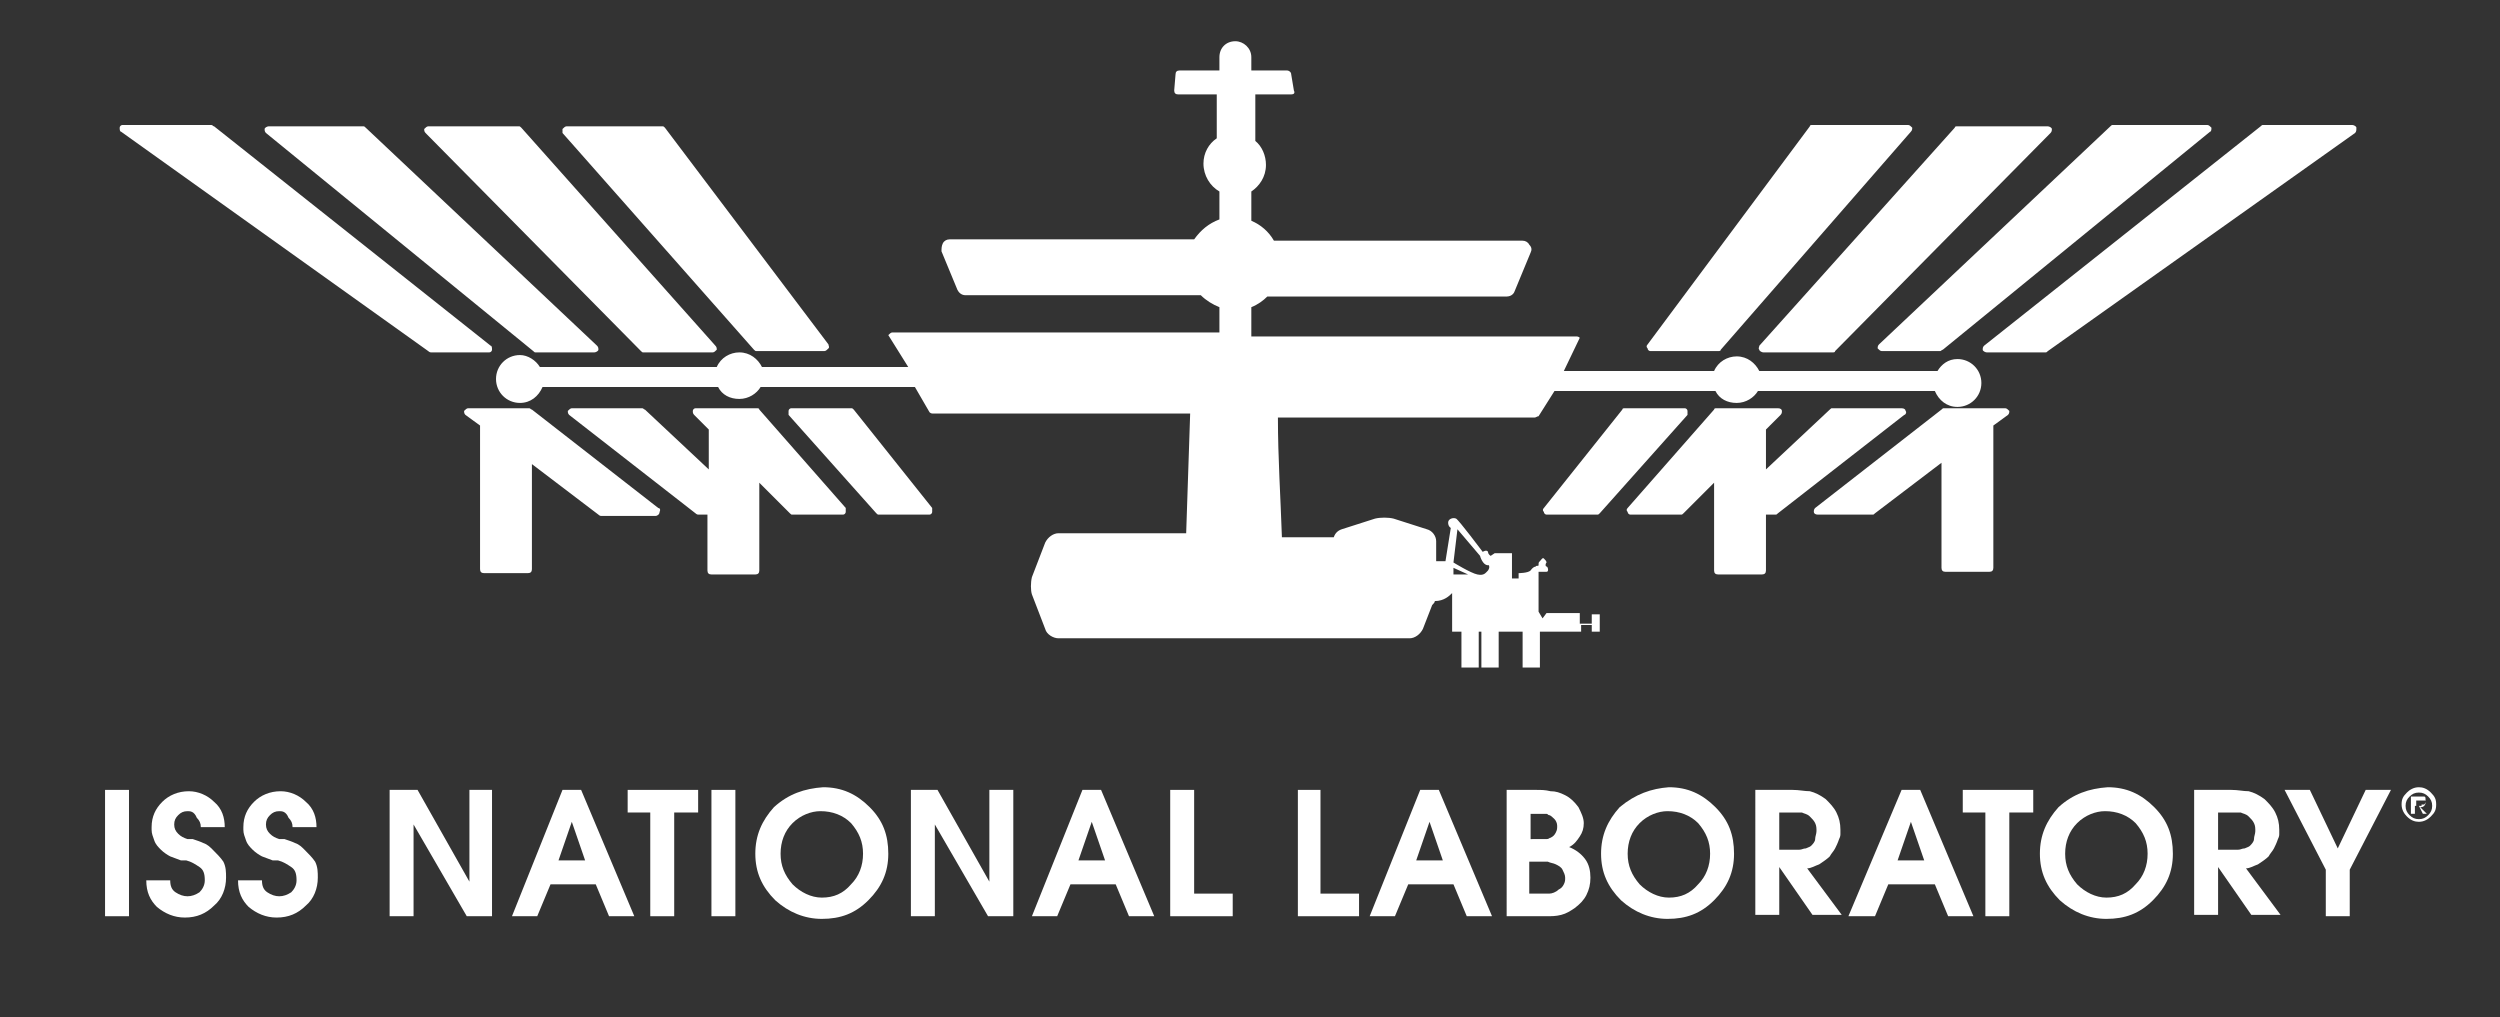
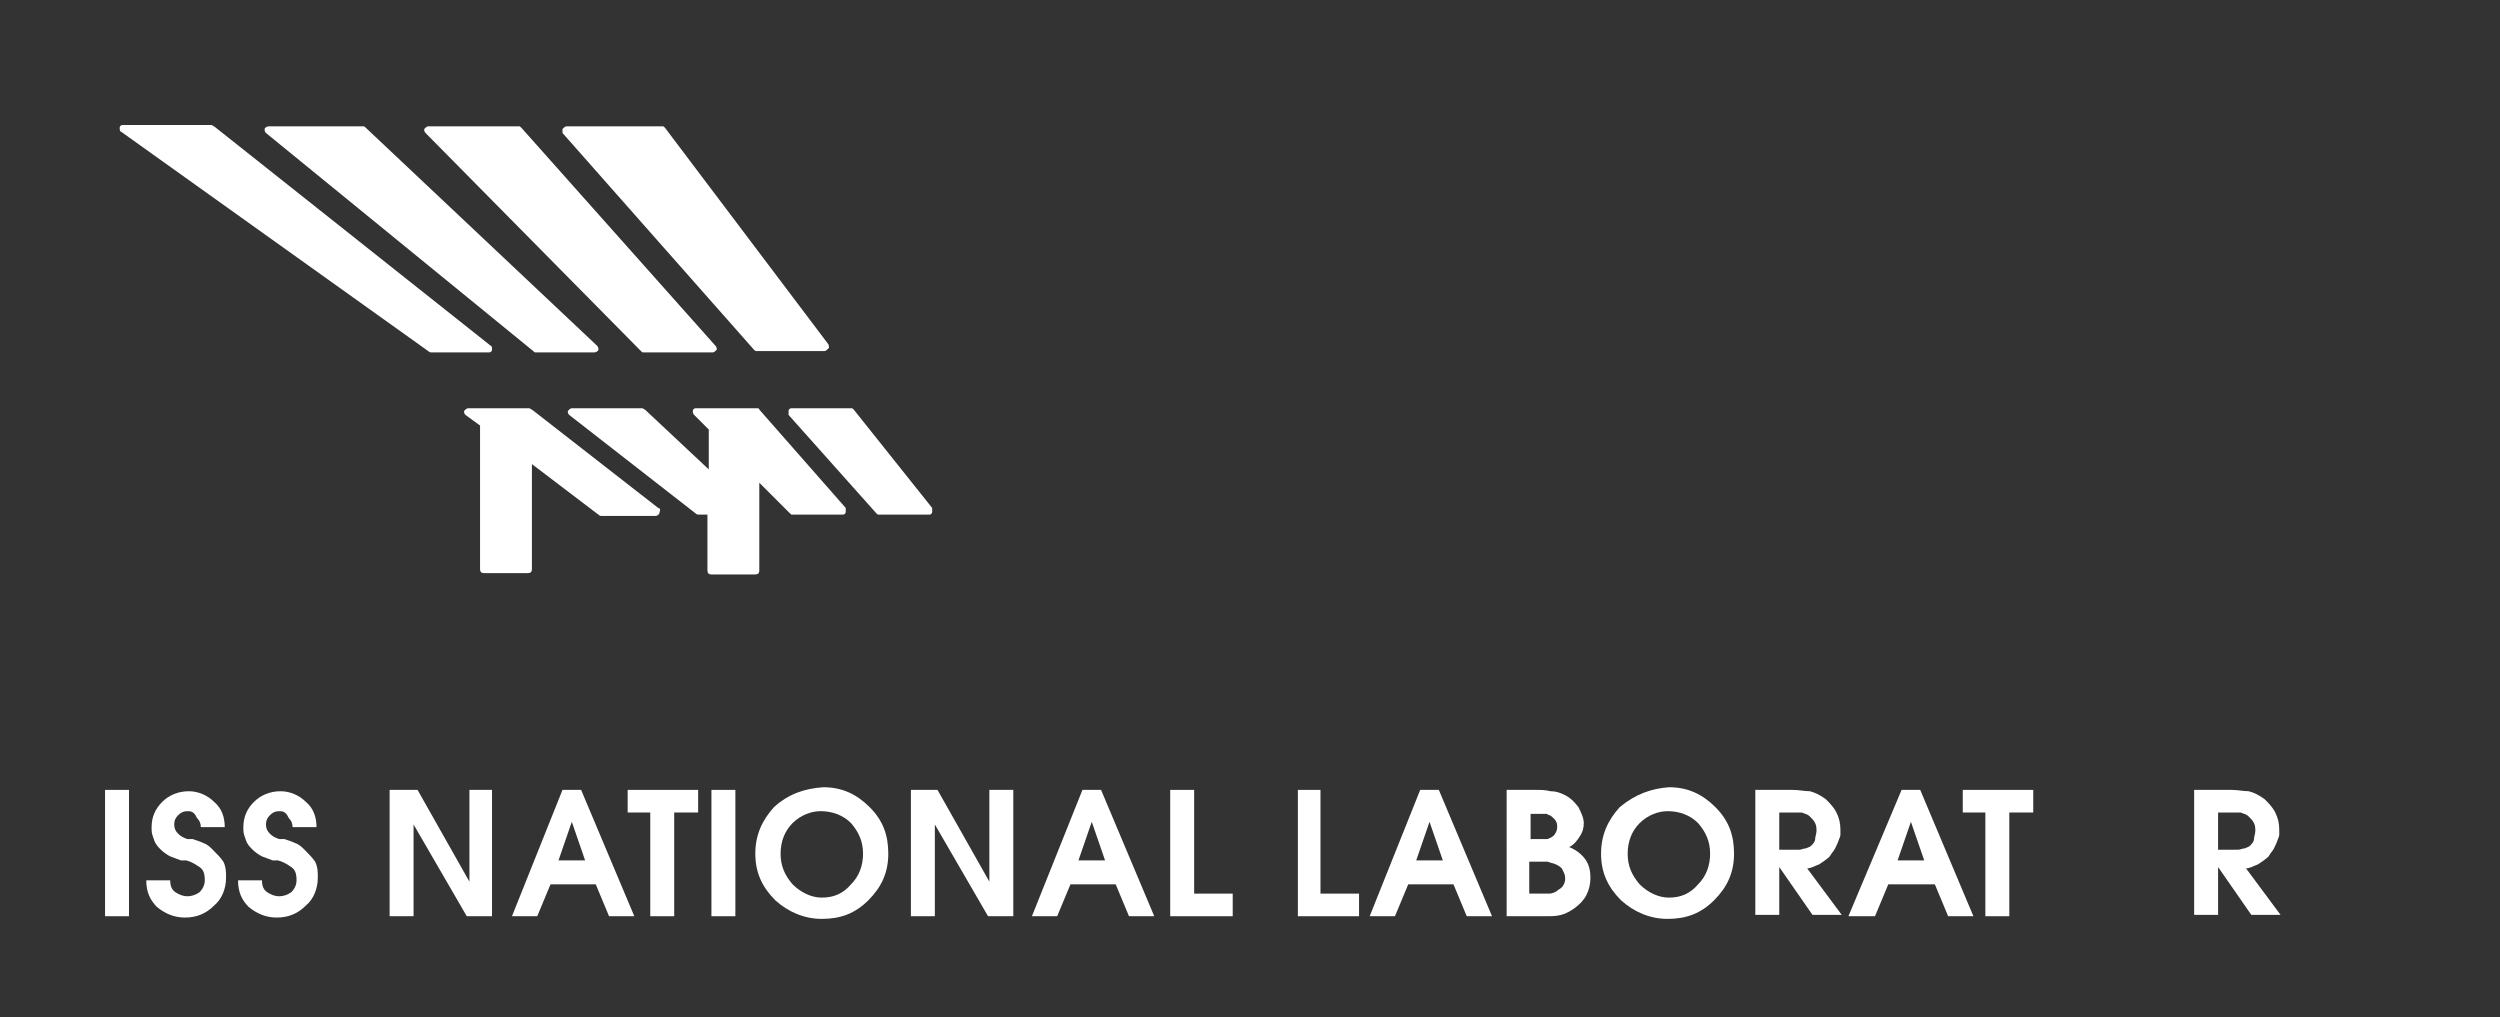
<svg xmlns="http://www.w3.org/2000/svg" xmlns:xlink="http://www.w3.org/1999/xlink" version="1.1" id="Layer_1" x="0px" y="0px" viewBox="0 0 188 76.5" style="enable-background:new 0 0 188 76.5;" xml:space="preserve">
  <rect x="0" y="0" width="188" height="76.5" fill="#333333" stroke="none" />
  <style type="text/css">
	.st0{fill:#FFFFFF;}
</style>
  <g>
    <path class="st0" d="M7.9,59.4h1.8v9.5H7.9V59.4z" />
    <path class="st0" d="M11,66.2h1.8c0,0.4,0.1,0.7,0.4,0.9s0.6,0.3,0.9,0.3c0.3,0,0.6-0.1,0.9-0.3c0.2-0.2,0.4-0.5,0.4-0.9   c0-0.5-0.1-0.8-0.4-1c-0.3-0.2-0.6-0.4-1-0.5c0,0-0.1,0-0.1,0c0,0-0.1,0-0.1,0c0,0,0,0-0.1,0c0,0,0,0-0.1,0   c-0.3-0.1-0.5-0.2-0.8-0.3c-0.2-0.1-0.5-0.3-0.7-0.5c-0.2-0.2-0.4-0.4-0.5-0.7c-0.1-0.3-0.2-0.5-0.2-0.8c0-0.1,0-0.1,0-0.1   c0,0,0-0.1,0-0.1c0-0.8,0.3-1.4,0.8-1.9s1.2-0.8,2-0.8c0.7,0,1.4,0.3,1.9,0.8c0.6,0.5,0.8,1.2,0.8,1.9l-1.8,0   c0-0.3-0.1-0.5-0.3-0.7C14.6,61,14.3,61,14.1,61c-0.3,0-0.5,0.1-0.7,0.3c-0.2,0.2-0.3,0.4-0.3,0.7v0v0c0,0.3,0.1,0.5,0.3,0.7   c0.2,0.2,0.4,0.3,0.7,0.4c0,0,0.1,0,0.1,0s0.1,0,0.1,0c0,0,0.1,0,0.1,0s0.1,0,0.1,0c0.3,0.1,0.6,0.2,0.8,0.3   c0.3,0.1,0.5,0.3,0.7,0.5c0.3,0.3,0.6,0.6,0.8,0.9c0.2,0.4,0.2,0.8,0.2,1.2c0,0.8-0.3,1.6-0.9,2.1c-0.6,0.6-1.3,0.9-2.2,0.9   c-0.8,0-1.5-0.3-2.1-0.8C11.3,67.7,11,67.1,11,66.2L11,66.2z" />
    <path class="st0" d="M17.9,66.2h1.8c0,0.4,0.1,0.7,0.4,0.9s0.6,0.3,0.9,0.3c0.3,0,0.6-0.1,0.9-0.3c0.2-0.2,0.4-0.5,0.4-0.9   c0-0.5-0.1-0.8-0.4-1c-0.3-0.2-0.6-0.4-1-0.5c0,0-0.1,0-0.1,0c0,0-0.1,0-0.1,0c0,0,0,0-0.1,0c0,0,0,0-0.1,0   c-0.3-0.1-0.5-0.2-0.8-0.3c-0.2-0.1-0.5-0.3-0.7-0.5c-0.2-0.2-0.4-0.4-0.5-0.7c-0.1-0.3-0.2-0.5-0.2-0.8c0-0.1,0-0.1,0-0.1   c0,0,0-0.1,0-0.1c0-0.8,0.3-1.4,0.8-1.9s1.2-0.8,2-0.8c0.7,0,1.4,0.3,1.9,0.8c0.6,0.5,0.8,1.2,0.8,1.9l-1.8,0   c0-0.3-0.1-0.5-0.3-0.7C21.5,61,21.2,61,21,61c-0.3,0-0.5,0.1-0.7,0.3c-0.2,0.2-0.3,0.4-0.3,0.7v0v0c0,0.3,0.1,0.5,0.3,0.7   c0.2,0.2,0.4,0.3,0.7,0.4c0,0,0.1,0,0.1,0s0.1,0,0.1,0c0,0,0.1,0,0.1,0s0.1,0,0.1,0c0.3,0.1,0.6,0.2,0.8,0.3   c0.3,0.1,0.5,0.3,0.7,0.5c0.3,0.3,0.6,0.6,0.8,0.9c0.2,0.4,0.2,0.8,0.2,1.2c0,0.8-0.3,1.6-0.9,2.1c-0.6,0.6-1.3,0.9-2.2,0.9   c-0.8,0-1.5-0.3-2.1-0.8C18.2,67.7,17.9,67.1,17.9,66.2L17.9,66.2z" />
    <path class="st0" d="M29.4,59.4h2l3.9,6.9v-6.9H37v9.5h-1.9l-4-6.9v6.9h-1.8V59.4z" />
    <path class="st0" d="M42.3,59.4h1.4l4,9.5h-1.9l-1-2.4h-3.4l-1,2.4h-1.9L42.3,59.4z M44,64.7l-1-2.9l-1,2.9H44z" />
    <path class="st0" d="M48.9,61.1h-1.7v-1.7h5.3v1.7h-1.8v7.8h-1.8V61.1z" />
    <path class="st0" d="M53.5,59.4h1.8v9.5h-1.8V59.4z" />
    <path class="st0" d="M61.9,59.2c1.4,0,2.5,0.5,3.5,1.5c1,1,1.4,2.1,1.4,3.5c0,1.4-0.5,2.5-1.5,3.5c-1,1-2.1,1.4-3.5,1.4   c-1.3,0-2.5-0.5-3.5-1.4c-1-1-1.5-2.1-1.5-3.5c0-1.4,0.5-2.5,1.4-3.5C59.3,59.7,60.5,59.3,61.9,59.2L61.9,59.2z M59.6,61.9   c-0.6,0.6-0.9,1.4-0.9,2.3c0,0.9,0.3,1.6,0.9,2.3c0.6,0.6,1.4,1,2.2,1c0.9,0,1.6-0.3,2.2-1c0.6-0.6,0.9-1.4,0.9-2.3   c0-0.9-0.3-1.6-0.9-2.3c-0.6-0.6-1.4-0.9-2.3-0.9C61,61,60.2,61.3,59.6,61.9z" />
    <path class="st0" d="M68.5,59.4h2l3.9,6.9v-6.9h1.8v9.5h-1.9l-4-6.9v6.9h-1.8V59.4z" />
    <path class="st0" d="M81.4,59.4h1.4l4,9.5h-1.9l-1-2.4h-3.4l-1,2.4h-1.9L81.4,59.4z M83.1,64.7l-1-2.9l-1,2.9H83.1z" />
    <path class="st0" d="M88,59.4h1.8v7.8h2.9v1.7H88V59.4z" />
    <path class="st0" d="M97.5,59.4h1.8v7.8h2.9v1.7h-4.6V59.4z" />
    <path class="st0" d="M106.8,59.4h1.4l4,9.5h-1.9l-1-2.4h-3.4l-1,2.4h-1.9L106.8,59.4z M108.5,64.7l-1-2.9l-1,2.9H108.5z" />
    <path class="st0" d="M113.4,59.4h1.7c0,0,0.1,0,0.1,0c0,0,0.1,0,0.1,0c0,0,0.1,0,0.1,0c0,0,0.1,0,0.1,0c0.4,0,0.7,0,1.1,0.1   c0.4,0,0.7,0.1,1.1,0.3c0.4,0.2,0.7,0.5,1,0.9c0.2,0.4,0.4,0.8,0.4,1.2c0,0.4-0.1,0.7-0.3,1c-0.2,0.3-0.4,0.6-0.8,0.8   c0.5,0.2,0.9,0.5,1.2,0.9s0.4,0.9,0.4,1.4c0,0.5-0.1,0.9-0.3,1.3c-0.2,0.4-0.5,0.7-0.9,1c-0.3,0.2-0.6,0.4-1,0.5   c-0.4,0.1-0.7,0.1-1.1,0.1c-0.1,0-0.2,0-0.3,0s-0.2,0-0.3,0h-2.4V59.4z M115.4,63.1C115.5,63.1,115.5,63.1,115.4,63.1   C115.5,63.1,115.5,63.1,115.4,63.1c0.1,0,0.2,0,0.3,0c0.1,0,0.2,0,0.2,0c0.1,0,0.2,0,0.4,0s0.2-0.1,0.3-0.1   c0.2-0.1,0.3-0.2,0.4-0.4c0.1-0.2,0.1-0.3,0.1-0.5c0-0.2-0.1-0.4-0.2-0.5c-0.1-0.1-0.3-0.3-0.4-0.3c-0.1,0-0.1-0.1-0.2-0.1   c-0.1,0-0.2,0-0.3,0c0,0,0,0-0.1,0s0,0-0.1,0c0,0-0.1,0-0.1,0s-0.1,0-0.1,0c0,0-0.1,0-0.1,0c0,0-0.1,0-0.1,0h-0.3v1.9H115.4z    M115.8,67.2c0.3,0,0.5,0,0.7,0c0.2,0,0.5-0.1,0.7-0.3c0.2-0.1,0.3-0.2,0.4-0.4c0.1-0.2,0.1-0.3,0.1-0.5c0-0.2-0.1-0.4-0.2-0.6   c-0.1-0.2-0.3-0.3-0.5-0.4c-0.2-0.1-0.4-0.1-0.6-0.2c-0.2,0-0.4,0-0.6,0c0,0,0,0,0,0s0,0,0,0h-0.8v2.4H115.8z" />
    <path class="st0" d="M125.5,59.2c1.4,0,2.5,0.5,3.5,1.5c1,1,1.4,2.1,1.4,3.5c0,1.4-0.5,2.5-1.5,3.5c-1,1-2.1,1.4-3.5,1.4   c-1.3,0-2.5-0.5-3.5-1.4c-1-1-1.5-2.1-1.5-3.5c0-1.4,0.5-2.5,1.4-3.5C123,59.7,124.2,59.3,125.5,59.2L125.5,59.2z M123.3,61.9   c-0.6,0.6-0.9,1.4-0.9,2.3c0,0.9,0.3,1.6,0.9,2.3c0.6,0.6,1.4,1,2.2,1c0.9,0,1.6-0.3,2.2-1c0.6-0.6,0.9-1.4,0.9-2.3   c0-0.9-0.3-1.6-0.9-2.3c-0.6-0.6-1.4-0.9-2.3-0.9C124.7,61,123.9,61.3,123.3,61.9z" />
    <path class="st0" d="M132.1,59.4h2.7c0.5,0,0.9,0.1,1.3,0.1c0.4,0.1,0.8,0.3,1.2,0.6c0.3,0.3,0.6,0.6,0.8,1   c0.2,0.4,0.3,0.8,0.3,1.3c0,0.1,0,0.2,0,0.3c0,0.1,0,0.2-0.1,0.4c-0.1,0.3-0.2,0.5-0.3,0.7c-0.1,0.2-0.3,0.4-0.4,0.6   c-0.2,0.2-0.5,0.4-0.8,0.6c-0.3,0.1-0.6,0.3-0.9,0.3l2.6,3.5h-2.2l-2.5-3.6h0v3.6h-1.8V59.4z M134.8,63.9c0.1,0,0.2,0,0.2,0   c0.1,0,0.2,0,0.3,0c0.2,0,0.3-0.1,0.5-0.1c0.2-0.1,0.3-0.1,0.4-0.2c0.1-0.1,0.3-0.3,0.3-0.5s0.1-0.4,0.1-0.6c0-0.2,0-0.4-0.1-0.6   c-0.1-0.2-0.2-0.3-0.4-0.5c-0.2-0.2-0.4-0.2-0.6-0.3c-0.2,0-0.4,0-0.7,0h-1v2.8H134.8z" />
    <path class="st0" d="M143,59.4h1.4l4,9.5h-1.9l-1-2.4H142l-1,2.4H139L143,59.4z M144.7,64.7l-1-2.9l-1,2.9H144.7z" />
    <path class="st0" d="M149.3,61.1h-1.7v-1.7h5.3v1.7h-1.8v7.8h-1.8V61.1z" />
-     <path class="st0" d="M158.5,59.2c1.4,0,2.5,0.5,3.5,1.5c1,1,1.4,2.1,1.4,3.5c0,1.4-0.5,2.5-1.5,3.5c-1,1-2.1,1.4-3.5,1.4   c-1.3,0-2.5-0.5-3.5-1.4c-1-1-1.5-2.1-1.5-3.5c0-1.4,0.5-2.5,1.4-3.5C155.9,59.7,157.1,59.3,158.5,59.2L158.5,59.2z M156.2,61.9   c-0.6,0.6-0.9,1.4-0.9,2.3c0,0.9,0.3,1.6,0.9,2.3c0.6,0.6,1.4,1,2.2,1c0.9,0,1.6-0.3,2.2-1c0.6-0.6,0.9-1.4,0.9-2.3   c0-0.9-0.3-1.6-0.9-2.3c-0.6-0.6-1.4-0.9-2.3-0.9C157.6,61,156.8,61.3,156.2,61.9z" />
    <path class="st0" d="M165.1,59.4h2.7c0.5,0,0.9,0.1,1.3,0.1c0.4,0.1,0.8,0.3,1.2,0.6c0.3,0.3,0.6,0.6,0.8,1   c0.2,0.4,0.3,0.8,0.3,1.3c0,0.1,0,0.2,0,0.3c0,0.1,0,0.2-0.1,0.4c-0.1,0.3-0.2,0.5-0.3,0.7c-0.1,0.2-0.3,0.4-0.4,0.6   c-0.2,0.2-0.5,0.4-0.8,0.6c-0.3,0.1-0.6,0.3-0.9,0.3l2.6,3.5h-2.2l-2.5-3.6h0v3.6h-1.8V59.4z M167.8,63.9c0.1,0,0.2,0,0.2,0   c0.1,0,0.2,0,0.3,0c0.2,0,0.3-0.1,0.5-0.1c0.2-0.1,0.3-0.1,0.4-0.2c0.1-0.1,0.3-0.3,0.3-0.5s0.1-0.4,0.1-0.6c0-0.2,0-0.4-0.1-0.6   c-0.1-0.2-0.2-0.3-0.4-0.5c-0.2-0.2-0.4-0.2-0.6-0.3c-0.2,0-0.4,0-0.7,0h-1v2.8H167.8z" />
-     <path class="st0" d="M174.9,65.4l-3.1-6h1.9l2.1,4.4l2.1-4.4h1.9l-3.1,6v3.5h-1.8V65.4z" />
-     <path class="st0" d="M181,61.4c-0.2-0.2-0.4-0.5-0.4-0.9s0.1-0.6,0.4-0.9c0.2-0.2,0.5-0.4,0.9-0.4c0.3,0,0.6,0.1,0.9,0.4   s0.4,0.5,0.4,0.9s-0.1,0.6-0.4,0.9c-0.2,0.2-0.5,0.4-0.9,0.4C181.6,61.8,181.3,61.7,181,61.4z M182.6,61.3c0.2-0.2,0.3-0.4,0.3-0.7   c0-0.3-0.1-0.5-0.3-0.7c-0.2-0.2-0.4-0.3-0.7-0.3c-0.3,0-0.5,0.1-0.7,0.3s-0.3,0.4-0.3,0.7s0.1,0.5,0.3,0.7s0.4,0.3,0.7,0.3   C182.2,61.6,182.4,61.5,182.6,61.3z M182.5,61.2h-0.3l-0.3-0.6h-0.3v0.6h-0.3v-1.3h0.6c0,0,0,0,0.1,0c0,0,0.1,0,0.1,0   c0,0,0.1,0,0.1,0s0.1,0,0.1,0c0.1,0,0.1,0.1,0.1,0.2c0,0.1,0,0.1,0,0.2c0,0.1,0,0.2-0.1,0.3c-0.1,0.1-0.2,0.1-0.3,0.1L182.5,61.2z    M182.1,60.5C182.1,60.5,182.1,60.5,182.1,60.5C182.1,60.5,182.1,60.5,182.1,60.5c0.1,0,0.1,0,0.2,0c0,0,0.1-0.1,0.1-0.2   c0-0.1,0-0.1-0.1-0.1s-0.1,0-0.2,0c0,0,0,0-0.1,0c0,0,0,0,0,0l-0.3,0v0.4H182.1z" />
  </g>
  <g>
    <g>
      <defs>
        <path id="SVGID_1_" d="M20,10c-0.1-0.1-0.1-0.2-0.1-0.3c0-0.1,0.2-0.2,0.3-0.2h7.1c0.1,0,0.1,0,0.2,0.1l17.4,16.4     c0.1,0.1,0.1,0.2,0.1,0.3c0,0.1-0.2,0.2-0.3,0.2h-4.4c-0.1,0-0.1,0-0.2-0.1L20,10z M48.2,26.4c0.1,0.1,0.1,0.1,0.2,0.1h5.2     c0.1,0,0.2-0.1,0.3-0.2c0-0.1,0-0.2-0.1-0.3L39.2,9.6c-0.1-0.1-0.1-0.1-0.2-0.1l0,0l-6.8,0c-0.1,0-0.2,0.1-0.3,0.2     c0,0.1,0,0.2,0.1,0.3L48.2,26.4z M37,26.3c0-0.1,0-0.3-0.1-0.3L16.1,9.5c-0.1,0-0.1-0.1-0.2-0.1l-6.7,0l0,0C9.1,9.4,9,9.5,9,9.6     c0,0.1,0,0.3,0.1,0.3l23.1,16.5c0,0,0.1,0.1,0.2,0.1h4.4C36.9,26.5,37,26.4,37,26.3z M56.7,26.3c0.1,0.1,0.1,0.1,0.2,0.1l5.1,0     c0.1,0,0.2-0.1,0.3-0.2c0.1-0.1,0-0.2,0-0.3L50,9.6c-0.1-0.1-0.1-0.1-0.2-0.1l-7.2,0l0,0c-0.1,0-0.2,0.1-0.3,0.2     c0,0.1,0,0.2,0,0.3L56.7,26.3z M57.1,30.8c0-0.1-0.1-0.1-0.2-0.1h-4.6c-0.1,0-0.2,0.1-0.2,0.2c0,0.1,0,0.2,0.1,0.3l1.1,1.1v3     l-4.8-4.5c-0.1,0-0.1-0.1-0.2-0.1H43c-0.1,0-0.2,0.1-0.3,0.2c0,0.1,0,0.2,0.1,0.3l9.5,7.4c0,0,0.1,0.1,0.2,0.1l0.7,0v4.2     c0,0.2,0.1,0.3,0.3,0.3h3.3c0.2,0,0.3-0.1,0.3-0.3v-6.6l2.3,2.3c0.1,0.1,0.1,0.1,0.2,0.1l3.8,0c0.1,0,0.2-0.1,0.2-0.2     c0-0.1,0-0.2,0-0.3L57.1,30.8z M64.2,30.8c-0.1-0.1-0.1-0.1-0.2-0.1l0,0l-4.5,0c-0.1,0-0.2,0.1-0.2,0.2c0,0.1,0,0.2,0,0.3     l6.6,7.4c0.1,0.1,0.1,0.1,0.2,0.1l3.8,0c0.1,0,0.2-0.1,0.2-0.2c0-0.1,0-0.2,0-0.3L64.2,30.8z M49.5,38.2l-9.5-7.4     c-0.1,0-0.1-0.1-0.2-0.1h-4.6c-0.1,0-0.2,0.1-0.3,0.2c0,0.1,0,0.2,0.1,0.3l1.1,0.8v10.8c0,0.2,0.1,0.3,0.3,0.3h3.3     c0.2,0,0.3-0.1,0.3-0.3v-7.9l5,3.8c0,0,0.1,0.1,0.2,0.1h4.1c0.1,0,0.3-0.1,0.3-0.3C49.7,38.3,49.6,38.2,49.5,38.2z" />
      </defs>
      <use xlink:href="#SVGID_1_" style="overflow:visible;fill:#FFFFFF;" />
      <clipPath id="SVGID_00000129912521095626343410000018064190041898335145_">
        <use xlink:href="#SVGID_1_" style="overflow:visible;" />
      </clipPath>
    </g>
    <g>
      <defs>
-         <path id="SVGID_00000054959655003779714300000007674323591725865912_" d="M141.3,25.9l17.4-16.4c0.1-0.1,0.1-0.1,0.2-0.1h7.1     c0.1,0,0.2,0.1,0.3,0.2c0,0.1,0,0.3-0.1,0.3l-20.1,16.4c-0.1,0-0.1,0.1-0.2,0.1h-4.4c-0.1,0-0.2-0.1-0.3-0.2     C141.2,26.1,141.2,26,141.3,25.9z M132.3,26.3c0,0.1,0.2,0.2,0.3,0.2h5.2c0.1,0,0.2,0,0.2-0.1L154.2,10c0.1-0.1,0.1-0.2,0.1-0.3     c0-0.1-0.2-0.2-0.3-0.2l-6.8,0c-0.1,0-0.2,0-0.2,0.1L132.3,26C132.3,26.1,132.2,26.2,132.3,26.3z M124.1,26.4l5.1,0     c0.1,0,0.2,0,0.2-0.1l14.3-16.4c0.1-0.1,0.1-0.2,0.1-0.3c-0.1-0.1-0.2-0.2-0.3-0.2l0,0l-7.2,0c-0.1,0-0.2,0-0.2,0.1l-12.2,16.4     c-0.1,0.1-0.1,0.2,0,0.3C123.9,26.3,124,26.4,124.1,26.4z M150.8,30.7h-4.6c-0.1,0-0.1,0-0.2,0.1l-9.5,7.4     c-0.1,0.1-0.1,0.2-0.1,0.3c0,0.1,0.1,0.2,0.3,0.2h4.1c0.1,0,0.1,0,0.2-0.1l5-3.8v7.9c0,0.2,0.1,0.3,0.3,0.3h3.3     c0.2,0,0.3-0.1,0.3-0.3V32l1.1-0.8c0.1-0.1,0.1-0.2,0.1-0.3C151,30.8,150.9,30.7,150.8,30.7z M143.3,30.9c0-0.1-0.1-0.2-0.3-0.2     h-5.2c-0.1,0-0.1,0-0.2,0.1l-4.8,4.5v-3l1.1-1.1c0.1-0.1,0.1-0.2,0.1-0.3c0-0.1-0.1-0.2-0.3-0.2h-4.6c-0.1,0-0.2,0-0.2,0.1     l-6.5,7.4c-0.1,0.1-0.1,0.2,0,0.3c0,0.1,0.1,0.2,0.2,0.2l3.8,0c0.1,0,0.1,0,0.2-0.1l2.3-2.3v6.6c0,0.2,0.1,0.3,0.3,0.3h3.3     c0.2,0,0.3-0.1,0.3-0.3v-4.2l0.7,0c0.1,0,0.1,0,0.2-0.1l9.5-7.4C143.3,31.2,143.4,31,143.3,30.9z M177.2,9.6     c0-0.1-0.2-0.2-0.3-0.2l0,0l-6.7,0c-0.1,0-0.1,0-0.2,0.1L149.2,26c-0.1,0.1-0.1,0.2-0.1,0.3c0,0.1,0.2,0.2,0.3,0.2h4.4     c0.1,0,0.1,0,0.2-0.1L177.1,10C177.2,9.9,177.2,9.8,177.2,9.6z M126.9,30.9c0-0.1-0.1-0.2-0.2-0.2l-4.5,0h0c-0.1,0-0.2,0-0.2,0.1     l-5.9,7.4c-0.1,0.1-0.1,0.2,0,0.3c0,0.1,0.1,0.2,0.2,0.2l3.8,0c0.1,0,0.1,0,0.2-0.1l6.6-7.4C126.9,31.1,126.9,31,126.9,30.9z" />
-       </defs>
+         </defs>
      <use xlink:href="#SVGID_00000054959655003779714300000007674323591725865912_" style="overflow:visible;fill:#FFFFFF;" />
      <clipPath id="SVGID_00000038402052321220281650000017735278908140906883_">
        <use xlink:href="#SVGID_00000054959655003779714300000007674323591725865912_" style="overflow:visible;" />
      </clipPath>
    </g>
    <g>
      <defs>
-         <path id="SVGID_00000168113296629907142630000016811982362943697061_" d="M119.6,46.9h-0.8v-0.8h-2.5l-0.3,0.4l-0.3-0.5v-2.6h0     v-0.4h0.6c0.2,0,0.1-0.4,0-0.4c-0.1,0-0.1-0.2,0-0.3c0-0.1-0.1-0.2-0.2-0.3c-0.1-0.1-0.2,0.1-0.3,0.2c-0.1,0.1-0.1,0.1-0.1,0.3     c0,0.1-0.2,0-0.2,0.1c0,0-0.2,0-0.4,0.3c-0.2,0.2-0.9,0.2-0.9,0.2v0.4h-0.5v-1.9h-1.3l-0.3,0.2c0,0-0.2-0.1-0.2-0.3     c-0.1-0.2-0.4,0-0.4,0s-1.8-2.4-2-2.5c-0.2-0.1-0.6,0-0.6,0.3c0,0.3,0.2,0.4,0.2,0.4l-0.4,2.5l-0.7,0v-1.5c0-0.4-0.3-0.8-0.7-0.9     l-2.5-0.8c-0.4-0.1-1-0.1-1.4,0l-2.5,0.8c-0.3,0.1-0.5,0.3-0.6,0.6h-3.9c-0.1-3-0.3-6-0.3-9h19.3c0.1,0,0.2-0.1,0.3-0.1l1.2-1.9     h12.1c0.3,0.6,0.9,0.9,1.6,0.9c0.7,0,1.3-0.4,1.6-0.9h13.3c0.3,0.7,0.9,1.2,1.7,1.2c1,0,1.8-0.8,1.8-1.8c0-1-0.8-1.8-1.8-1.8     c-0.7,0-1.2,0.4-1.5,0.9h-13.4c-0.3-0.6-0.9-1.1-1.7-1.1c-0.7,0-1.4,0.4-1.7,1.1h-11.3l1.2-2.5c-0.1-0.1-0.2-0.1-0.3-0.1H94.1     v-2.2c0.5-0.2,0.9-0.5,1.2-0.8h18c0.2,0,0.5-0.1,0.6-0.4l1.2-2.9c0.1-0.2,0.1-0.4-0.1-0.6c-0.1-0.2-0.3-0.3-0.5-0.3H95.8     c-0.4-0.7-1-1.2-1.7-1.5v-2.2c0.6-0.4,1.1-1.1,1.1-2c0-0.7-0.3-1.4-0.8-1.8V7.1h2.7c0.2,0,0.3-0.1,0.2-0.3l-0.2-1.2     c0-0.2-0.2-0.3-0.3-0.3h-2.7V4.6c0-0.1,0-0.2,0-0.3c0-0.7-0.6-1.2-1.2-1.2c-0.7,0-1.2,0.5-1.2,1.2c0,0.1,0,0.2,0,0.3v0.7h-3     c-0.2,0-0.3,0.1-0.3,0.3l-0.1,1.2c0,0.2,0.1,0.3,0.3,0.3h2.9v3.3c-0.6,0.4-1,1.1-1,1.9c0,0.9,0.5,1.7,1.2,2.1l0,2.1     c-0.8,0.3-1.4,0.8-1.9,1.5H71.4c-0.2,0-0.4,0.1-0.5,0.3c-0.1,0.2-0.1,0.4-0.1,0.6l1.2,2.9c0.1,0.2,0.3,0.4,0.6,0.4h17.7     c0.4,0.4,0.9,0.7,1.4,0.9V25H67.1c-0.1,0-0.2,0.1-0.3,0.2l1.5,2.4h-11c-0.3-0.6-0.9-1.1-1.7-1.1c-0.7,0-1.4,0.4-1.7,1.1H40.6     c-0.3-0.5-0.9-0.9-1.5-0.9c-1,0-1.8,0.8-1.8,1.8c0,1,0.8,1.8,1.8,1.8c0.8,0,1.4-0.5,1.7-1.2H54c0.3,0.6,0.9,0.9,1.6,0.9     c0.7,0,1.3-0.4,1.6-0.9h11.6l1.1,1.9c0.1,0.1,0.2,0.1,0.3,0.1h19.3c-0.1,3-0.2,6-0.3,9h-9.6c-0.4,0-0.8,0.3-1,0.7l-1,2.6     c-0.1,0.4-0.1,1,0,1.3l1,2.6c0.1,0.4,0.6,0.7,1,0.7H106c0.4,0,0.8-0.3,1-0.7l0.7-1.8c0.1-0.1,0.2-0.2,0.2-0.3     c0.7,0,1.1-0.4,1.3-0.6v2.9h0.7v2.7h1.3v-2.7h0.2v2.7h1.3v-2.7h1.8v2.7h1.3v-2.7h0h0.6h0.2h2.3v-0.5h0.8v0.5h0.6v-1.3h-0.6V46.9z      M109.3,43.2v-0.5l1.1,0.5L109.3,43.2z M111.9,42.9c-0.2,0.2-0.3,0.4-0.8,0.3c-0.5-0.1-1.8-0.9-1.8-0.9l0.3-2.5l1.7,2     c0,0,0.2,0.8,0.7,0.7C111.9,42.5,112.1,42.6,111.9,42.9z" />
-       </defs>
+         </defs>
      <use xlink:href="#SVGID_00000168113296629907142630000016811982362943697061_" style="overflow:visible;fill:#FFFFFF;" />
      <clipPath id="SVGID_00000046315871432773165580000005825122977115950514_">
        <use xlink:href="#SVGID_00000168113296629907142630000016811982362943697061_" style="overflow:visible;" />
      </clipPath>
    </g>
  </g>
</svg>